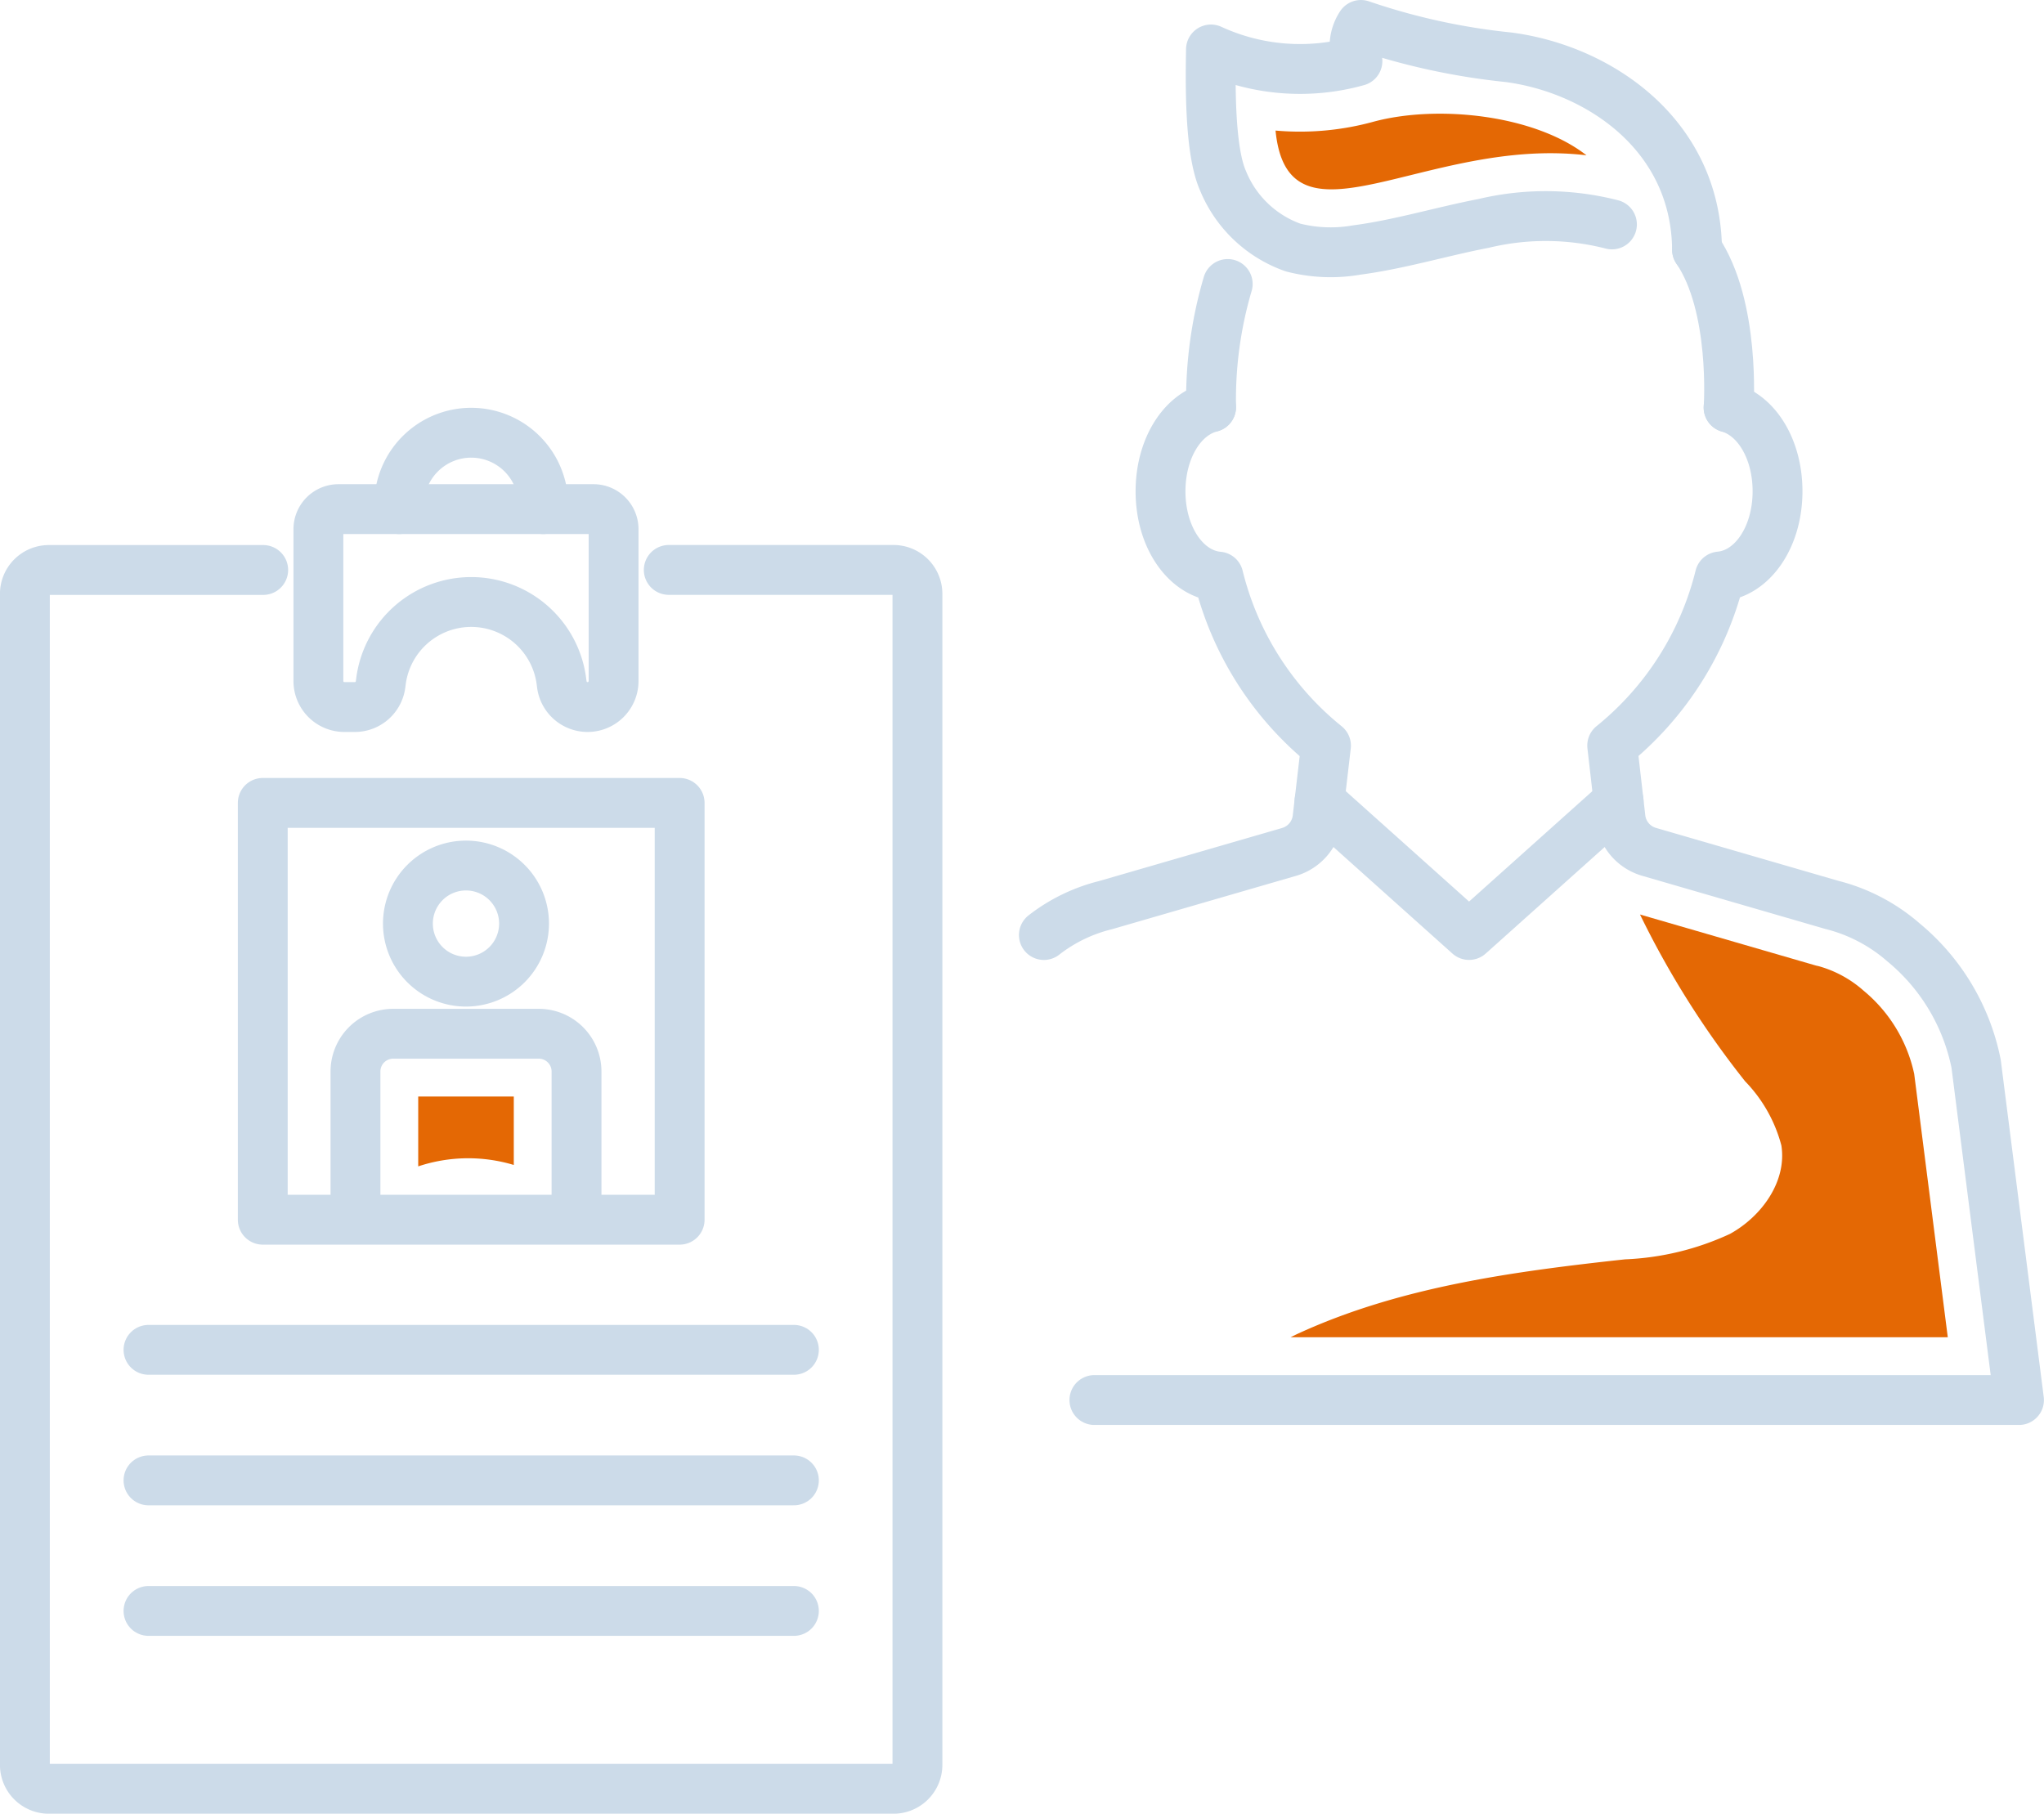
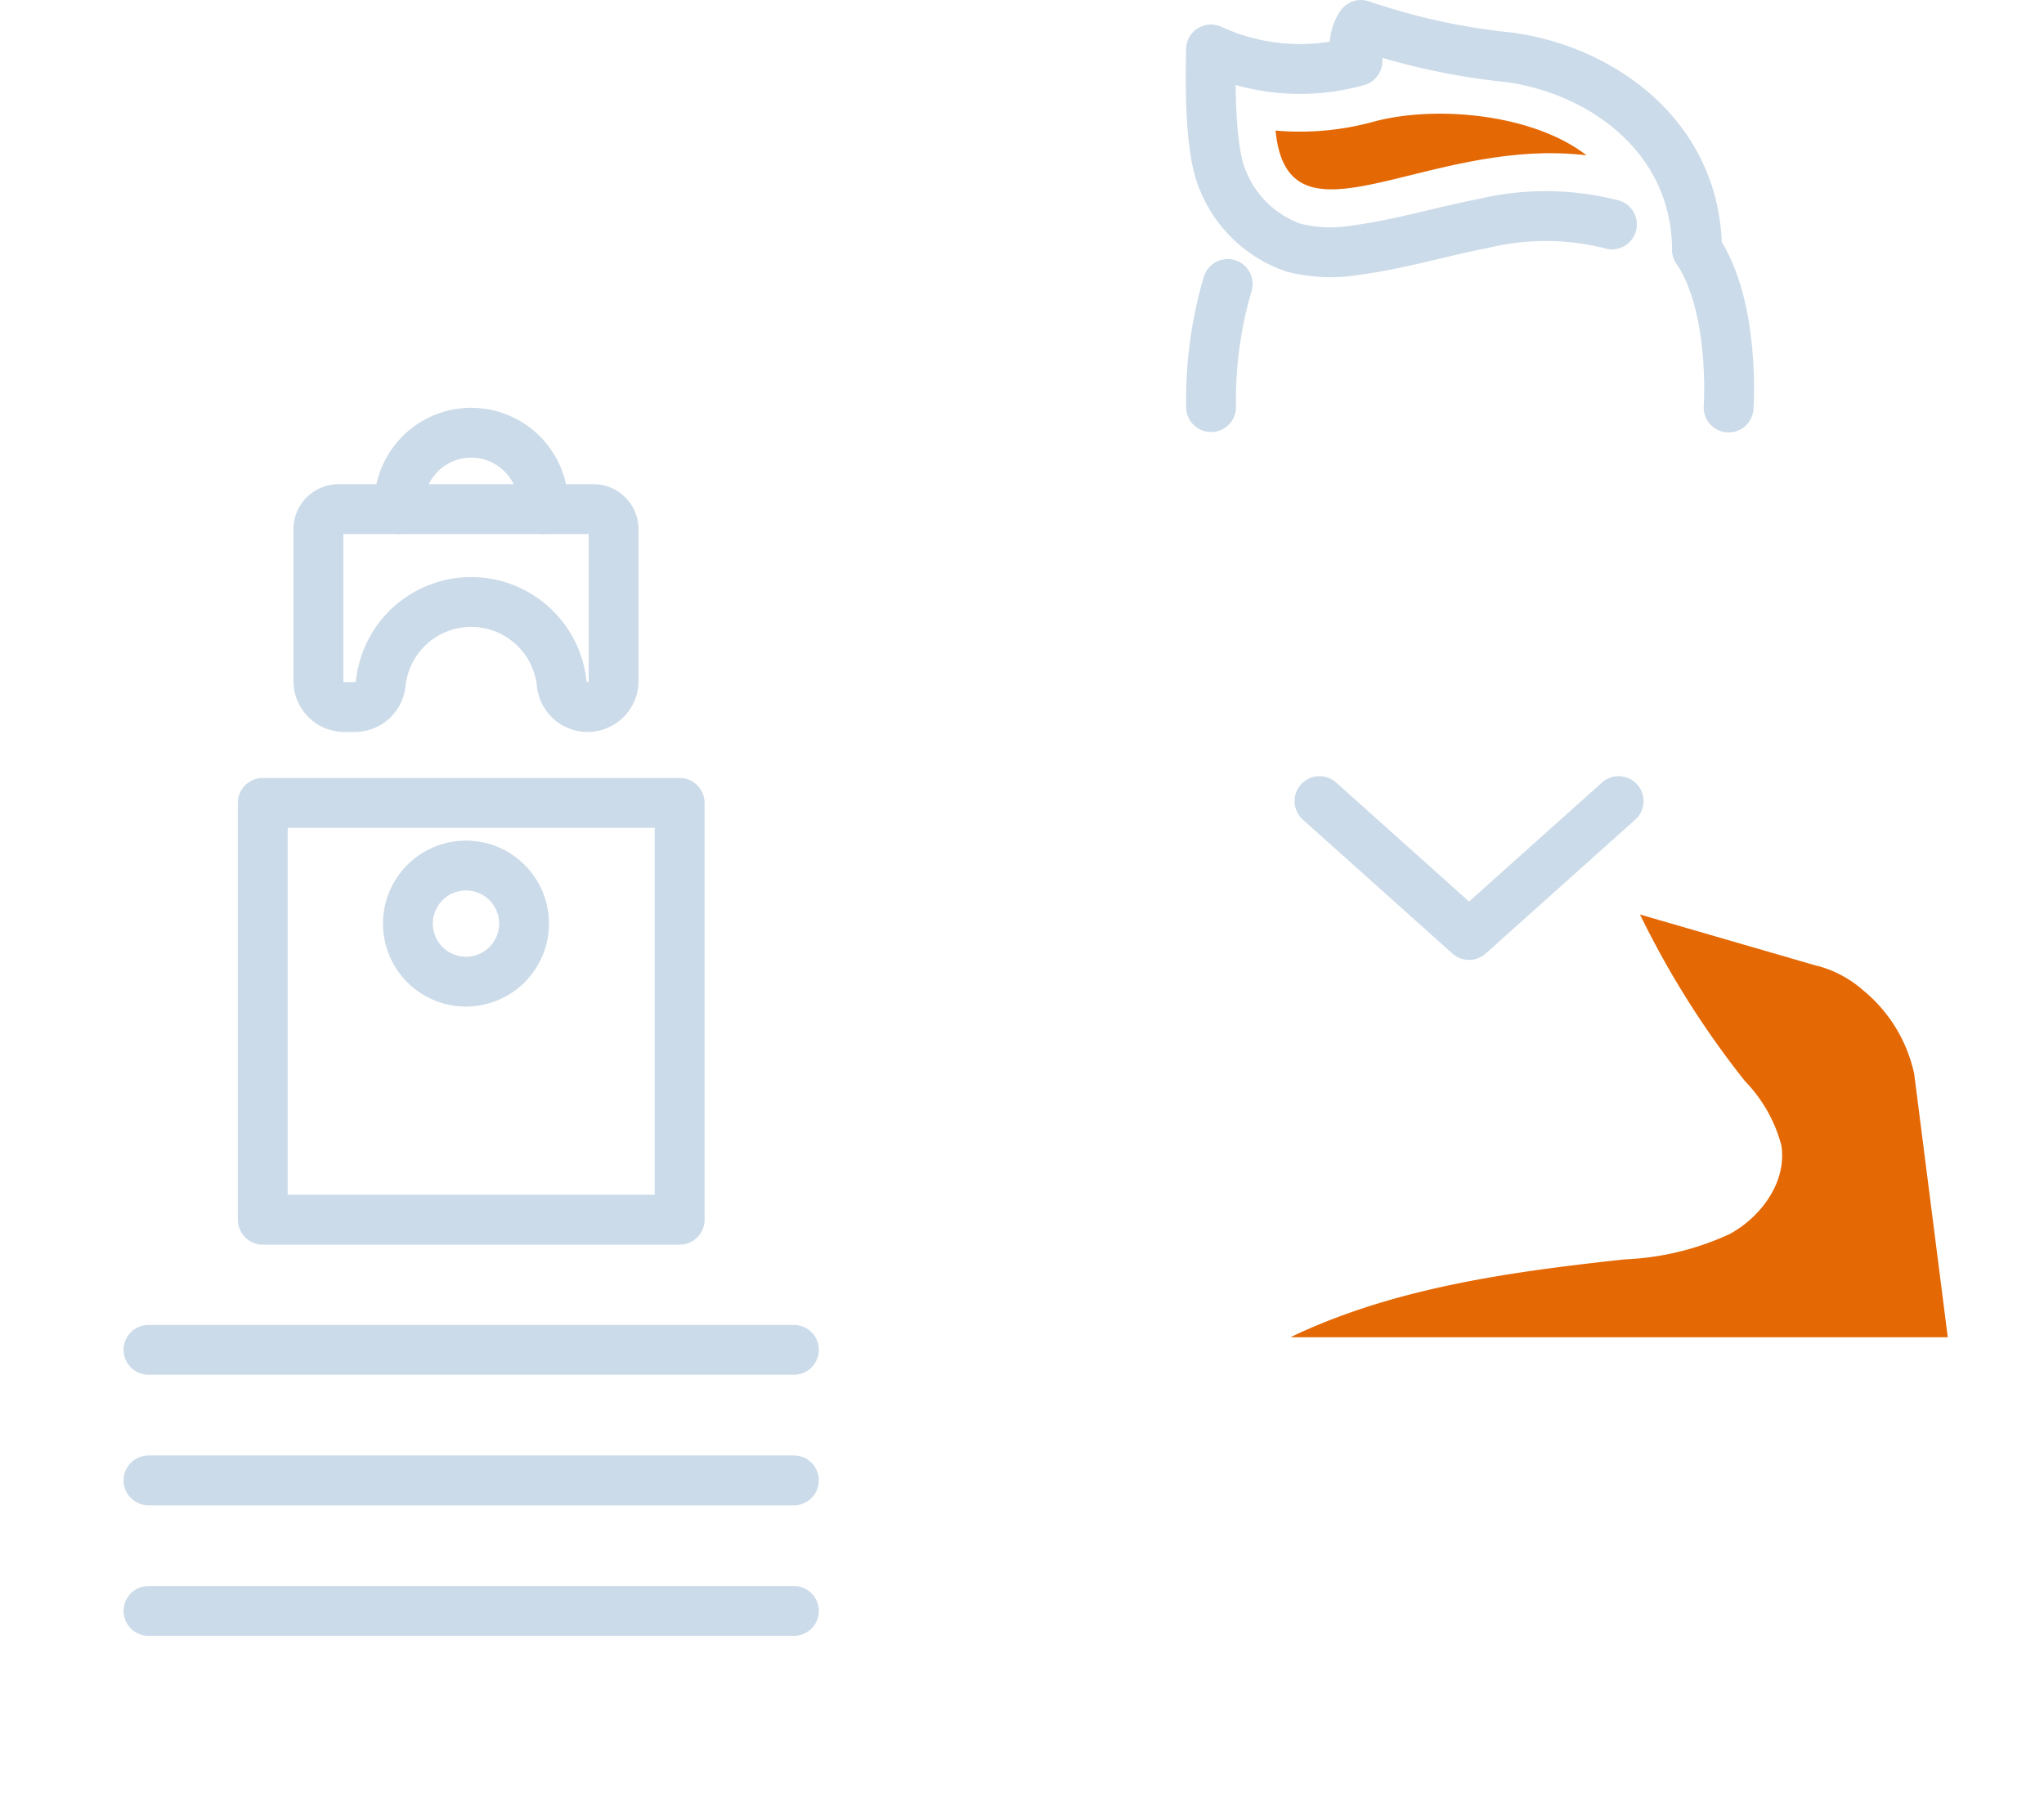
<svg xmlns="http://www.w3.org/2000/svg" width="123" height="109.154" viewBox="0 0 123 109.154">
  <g id="Group_5303" data-name="Group 5303" transform="translate(-382.5 -745.5)">
    <g id="Group_4807" data-name="Group 4807" transform="translate(384 771.544)">
      <path id="Path_1529" data-name="Path 1529" d="M3470.211,554.875v-.261a4.336,4.336,0,0,0-4.336-4.336h0a4.336,4.336,0,0,0-4.337,4.336v.261" transform="translate(-3439.019 -550.278)" fill="none" stroke="#ccdbe9" stroke-linecap="round" stroke-linejoin="round" stroke-width="3" />
      <path id="Path_1530" data-name="Path 1530" d="M3453.817,558.791v9.14a1.564,1.564,0,0,0,1.565,1.564h.626a1.563,1.563,0,0,0,1.55-1.362l.025-.194a5.475,5.475,0,0,1,5.429-4.766h0a5.475,5.475,0,0,1,5.428,4.766l.025.194a1.564,1.564,0,0,0,1.551,1.362h0a1.564,1.564,0,0,0,1.564-1.564v-9.14a1.209,1.209,0,0,0-1.208-1.208h-15.347A1.208,1.208,0,0,0,3453.817,558.791Z" transform="translate(-3436.157 -552.986)" fill="none" stroke="#ccdbe9" stroke-linecap="round" stroke-linejoin="round" stroke-width="3" />
-       <path id="Path_1531" data-name="Path 1531" d="M3440.094,563.4h-12.9a1.441,1.441,0,0,0-1.441,1.44v70.474a1.441,1.441,0,0,0,1.441,1.44h50.829a1.441,1.441,0,0,0,1.441-1.44V564.836a1.441,1.441,0,0,0-1.441-1.44H3464.5" transform="translate(-3425.756 -555.14)" fill="none" stroke="#ccdbe9" stroke-linecap="round" stroke-linejoin="round" stroke-width="3" />
      <rect id="Rectangle_1449" data-name="Rectangle 1449" width="25.086" height="25.086" transform="translate(14.312 22.278)" fill="none" stroke="#ccdbe9" stroke-linecap="round" stroke-linejoin="round" stroke-width="3" />
      <line id="Line_61" data-name="Line 61" x2="38.838" transform="translate(7.436 55.195)" fill="none" stroke="#ccdbe9" stroke-linecap="round" stroke-linejoin="round" stroke-width="3" />
      <line id="Line_62" data-name="Line 62" x2="38.838" transform="translate(7.436 63.052)" fill="none" stroke="#ccdbe9" stroke-linecap="round" stroke-linejoin="round" stroke-width="3" />
      <line id="Line_63" data-name="Line 63" x2="38.838" transform="translate(7.436 70.909)" fill="none" stroke="#ccdbe9" stroke-linecap="round" stroke-linejoin="round" stroke-width="3" />
      <path id="Path_1532" data-name="Path 1532" d="M3469.366,595.162a3.494,3.494,0,1,1-3.494-3.494A3.494,3.494,0,0,1,3469.366,595.162Z" transform="translate(-3439.331 -565.62)" fill="none" stroke="#ccdbe9" stroke-linecap="round" stroke-linejoin="round" stroke-width="3" />
-       <path id="Path_1533" data-name="Path 1533" d="M3457.362,618.855v-8.828a2.272,2.272,0,0,1,2.272-2.272h8.758a2.273,2.273,0,0,1,2.272,2.272v8.828" transform="translate(-3437.471 -571.583)" fill="none" stroke="#ccdbe9" stroke-linecap="round" stroke-linejoin="round" stroke-width="3" />
-       <path id="Path_1534" data-name="Path 1534" d="M3463.362,613.754v4.206l.023-.008a9.513,9.513,0,0,1,5.728-.077h0v-4.121Z" transform="translate(-3439.695 -573.806)" fill="#e46804" />
    </g>
    <g id="Group_4810" data-name="Group 4810" transform="translate(445.317 747)">
      <g id="Group_4808" data-name="Group 4808" transform="translate(0 23.002)">
-         <path id="Path_1535" data-name="Path 1535" d="M3663.922,1360.87a9.879,9.879,0,0,1,3.714-1.8l11.035-3.2a2.4,2.4,0,0,0,1.718-2.03l.509-4.367a18.834,18.834,0,0,1-6.473-10.174c-1.97-.175-3.484-2.366-3.484-5.131,0-2.555,1.284-4.622,3.042-5.062" transform="translate(-3663.922 -1329.098)" fill="none" stroke="#ccdbe9" stroke-linecap="round" stroke-linejoin="round" stroke-width="3" />
-         <path id="Path_1536" data-name="Path 1536" d="M3635.81,1329.142c1.709.488,2.946,2.524,2.946,5.035,0,2.762-1.505,4.951-3.473,5.131a18.912,18.912,0,0,1-6.476,10.174l.5,4.366a2.4,2.4,0,0,0,1.716,2.031l11,3.193a10.418,10.418,0,0,1,4.313,2.257,12.7,12.7,0,0,1,4.369,7.3l2.581,20.243h-55.638" transform="translate(-3594.608 -1329.114)" fill="none" stroke="#ccdbe9" stroke-linecap="round" stroke-linejoin="round" stroke-width="3" />
-       </g>
+         </g>
      <path id="Path_1537" data-name="Path 1537" d="M3625.378,1314.043c2.325,3.407,1.9,9.5,1.9,9.5" transform="translate(-3586.073 -1300.516)" fill="none" stroke="#ccdbe9" stroke-linecap="round" stroke-linejoin="round" stroke-width="3" />
      <path id="Path_1538" data-name="Path 1538" d="M3673.335,1324.734a24.6,24.6,0,0,1,1-7.409" transform="translate(-3663.273 -1301.733)" fill="none" stroke="#ccdbe9" stroke-linecap="round" stroke-linejoin="round" stroke-width="3" />
      <path id="Path_1539" data-name="Path 1539" d="M3635.939,1366.775l9,8.06,9-8.06" transform="translate(-3619.354 -1320.062)" fill="none" stroke="#ccdbe9" stroke-linecap="round" stroke-linejoin="round" stroke-width="3" />
      <path id="Path_1540" data-name="Path 1540" d="M3657.711,1306.076c-.062-6.916-5.893-10.862-11.342-11.58a39.927,39.927,0,0,1-8.884-1.946l-.027.043a2.34,2.34,0,0,0-.184,2.133h0a12.818,12.818,0,0,1-8.814-.7c-.033,2.008-.091,6.049.719,7.887a7.108,7.108,0,0,0,4.224,4.034,9.094,9.094,0,0,0,3.839.147c2.577-.341,5.077-1.108,7.629-1.6a16.044,16.044,0,0,1,7.718.062" transform="translate(-3618.406 -1292.549)" fill="none" stroke="#ccdbe9" stroke-linecap="round" stroke-linejoin="round" stroke-width="3" />
      <path id="Path_1541" data-name="Path 1541" d="M3639,1302.053a16.692,16.692,0,0,0,5.9-.534c3.852-1.035,9.683-.419,12.812,2.023C3648.085,1302.393,3639.757,1309.7,3639,1302.053Z" transform="translate(-3625.06 -1295.695)" fill="#e46804" />
      <path id="Path_1543" data-name="Path 1543" d="M3636.105,1380.7l.121.026a6.829,6.829,0,0,1,2.722,1.482,8.919,8.919,0,0,1,3.043,5.006l2.021,15.849h-39.548c.162-.078.323-.161.486-.235,6.131-2.809,12.938-3.723,19.642-4.453a16.575,16.575,0,0,0,6.322-1.536c1.911-1.058,3.422-3.163,3.084-5.32a8.732,8.732,0,0,0-2.181-3.859,54.383,54.383,0,0,1-6.326-10.039l10.493,3.045Z" transform="translate(-3589.619 -1324.082)" fill="#e46804" />
    </g>
  </g>
</svg>